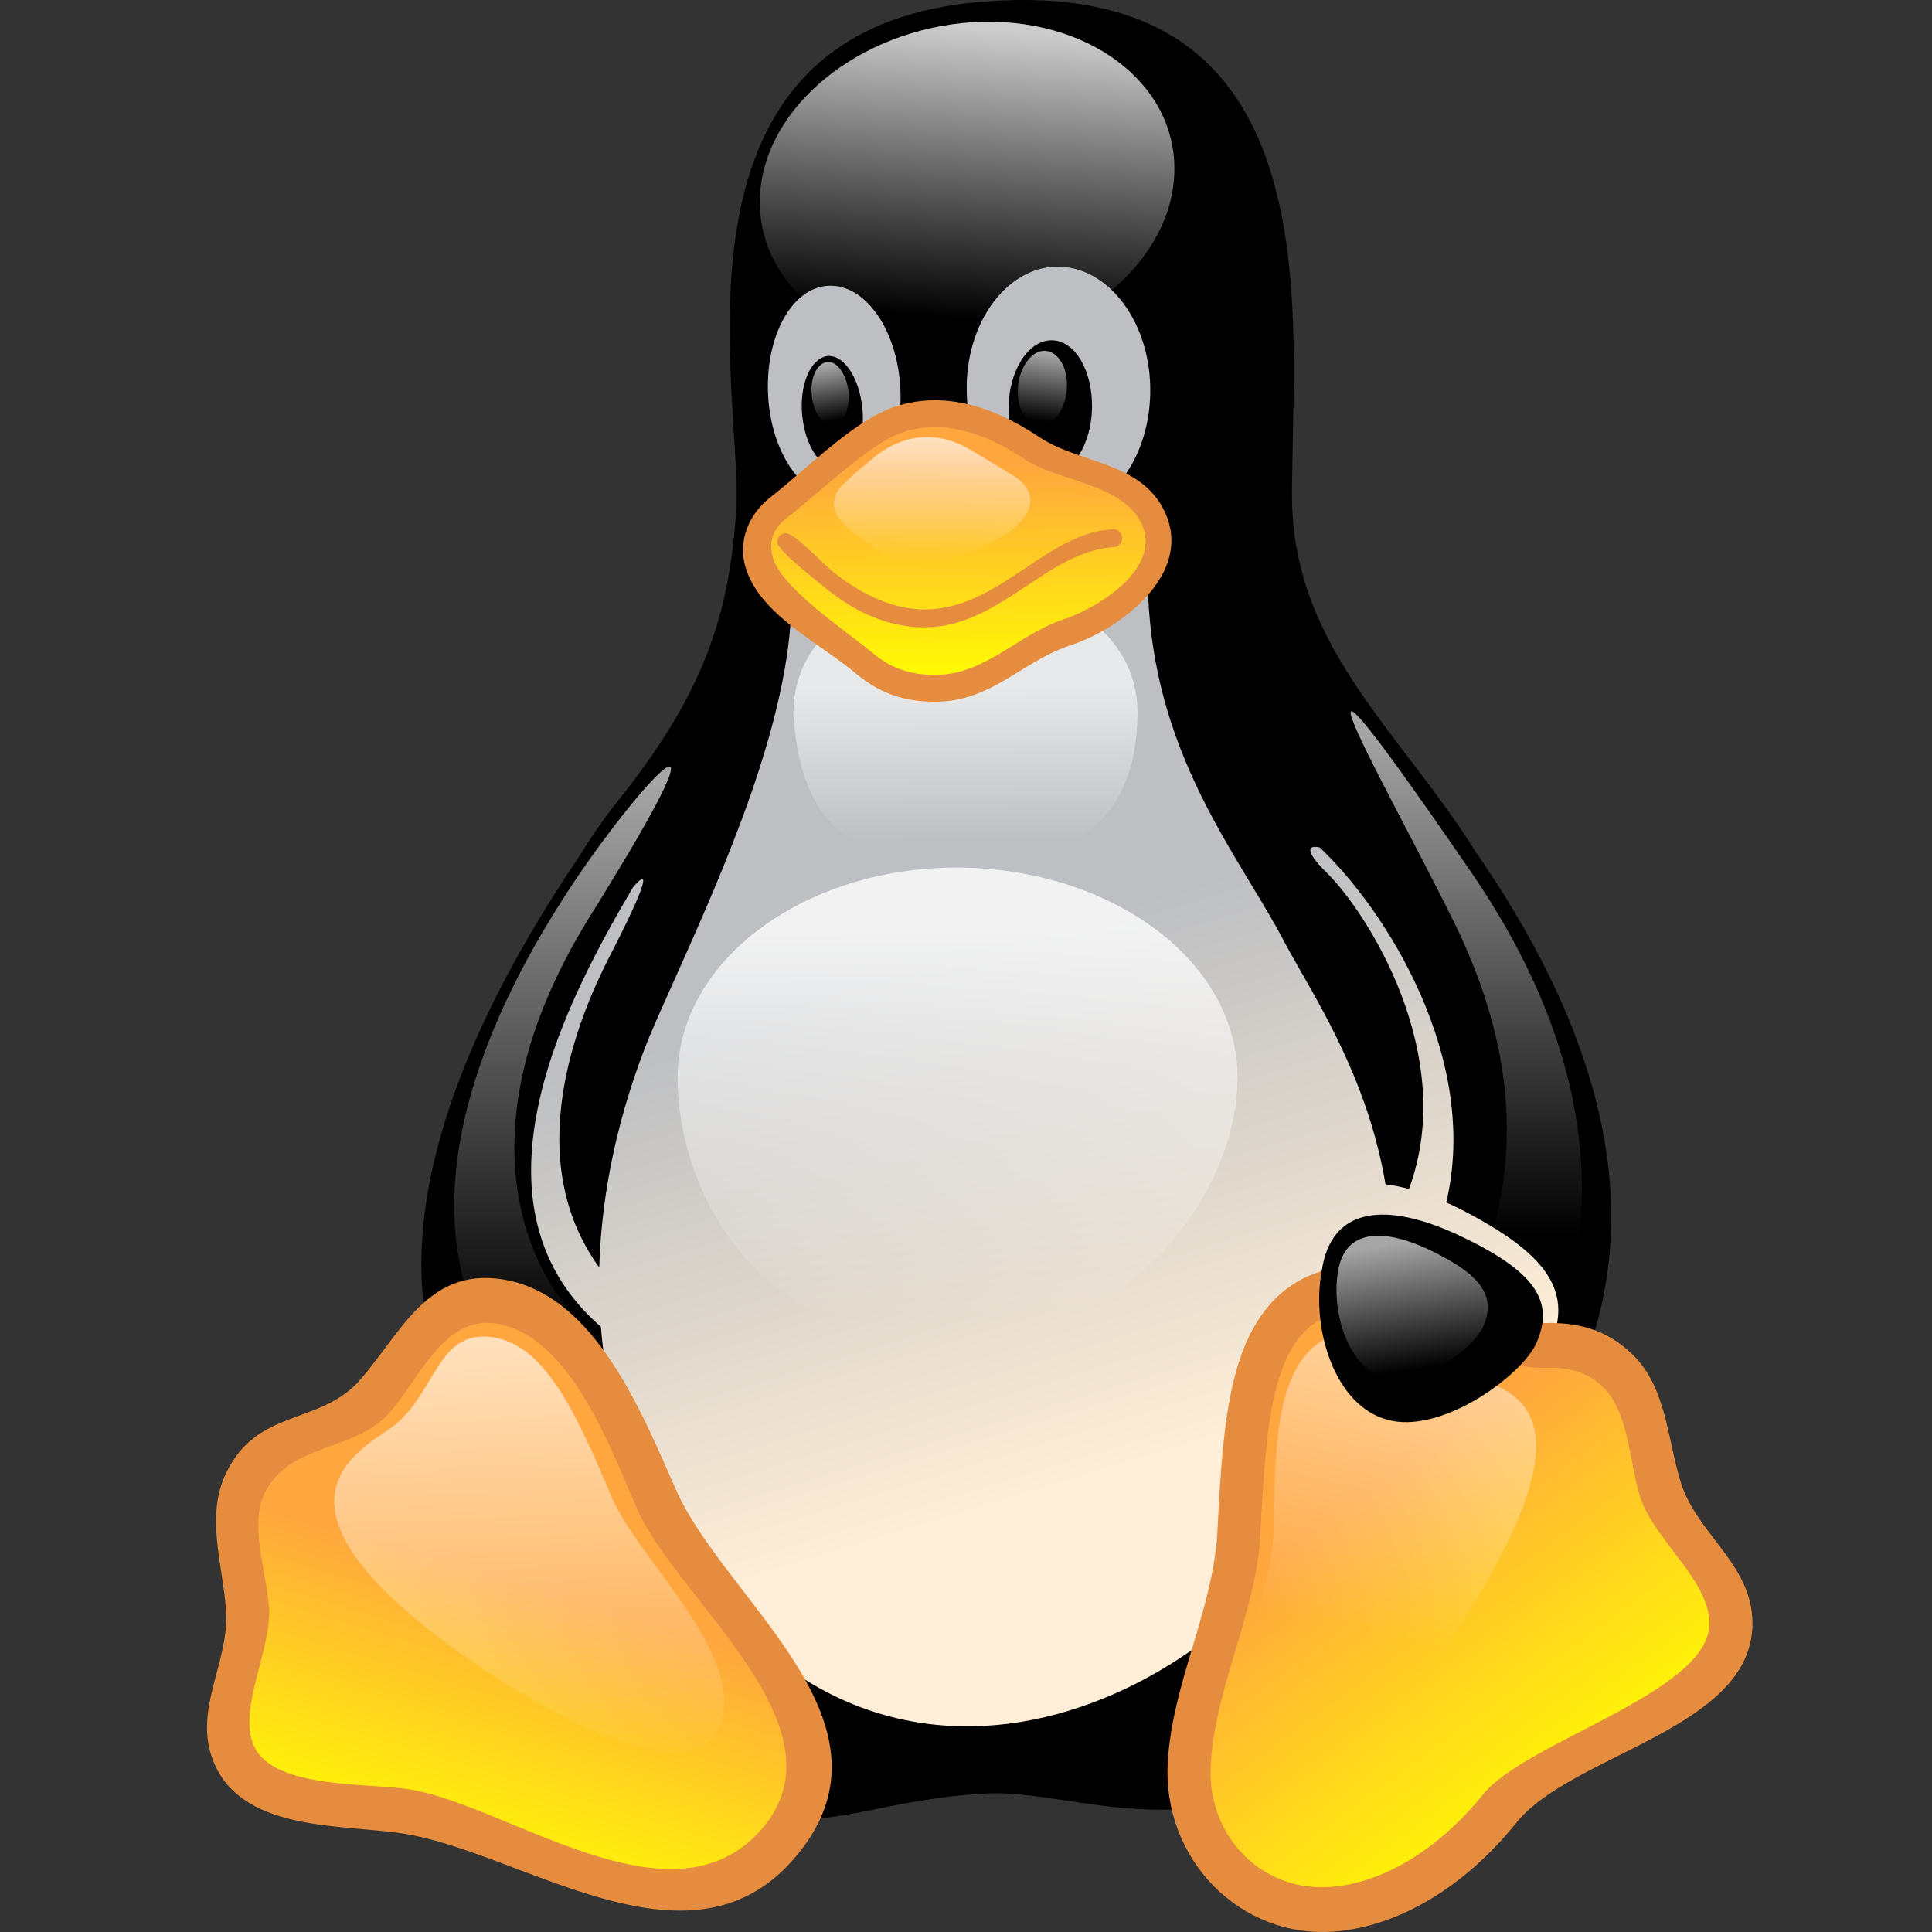
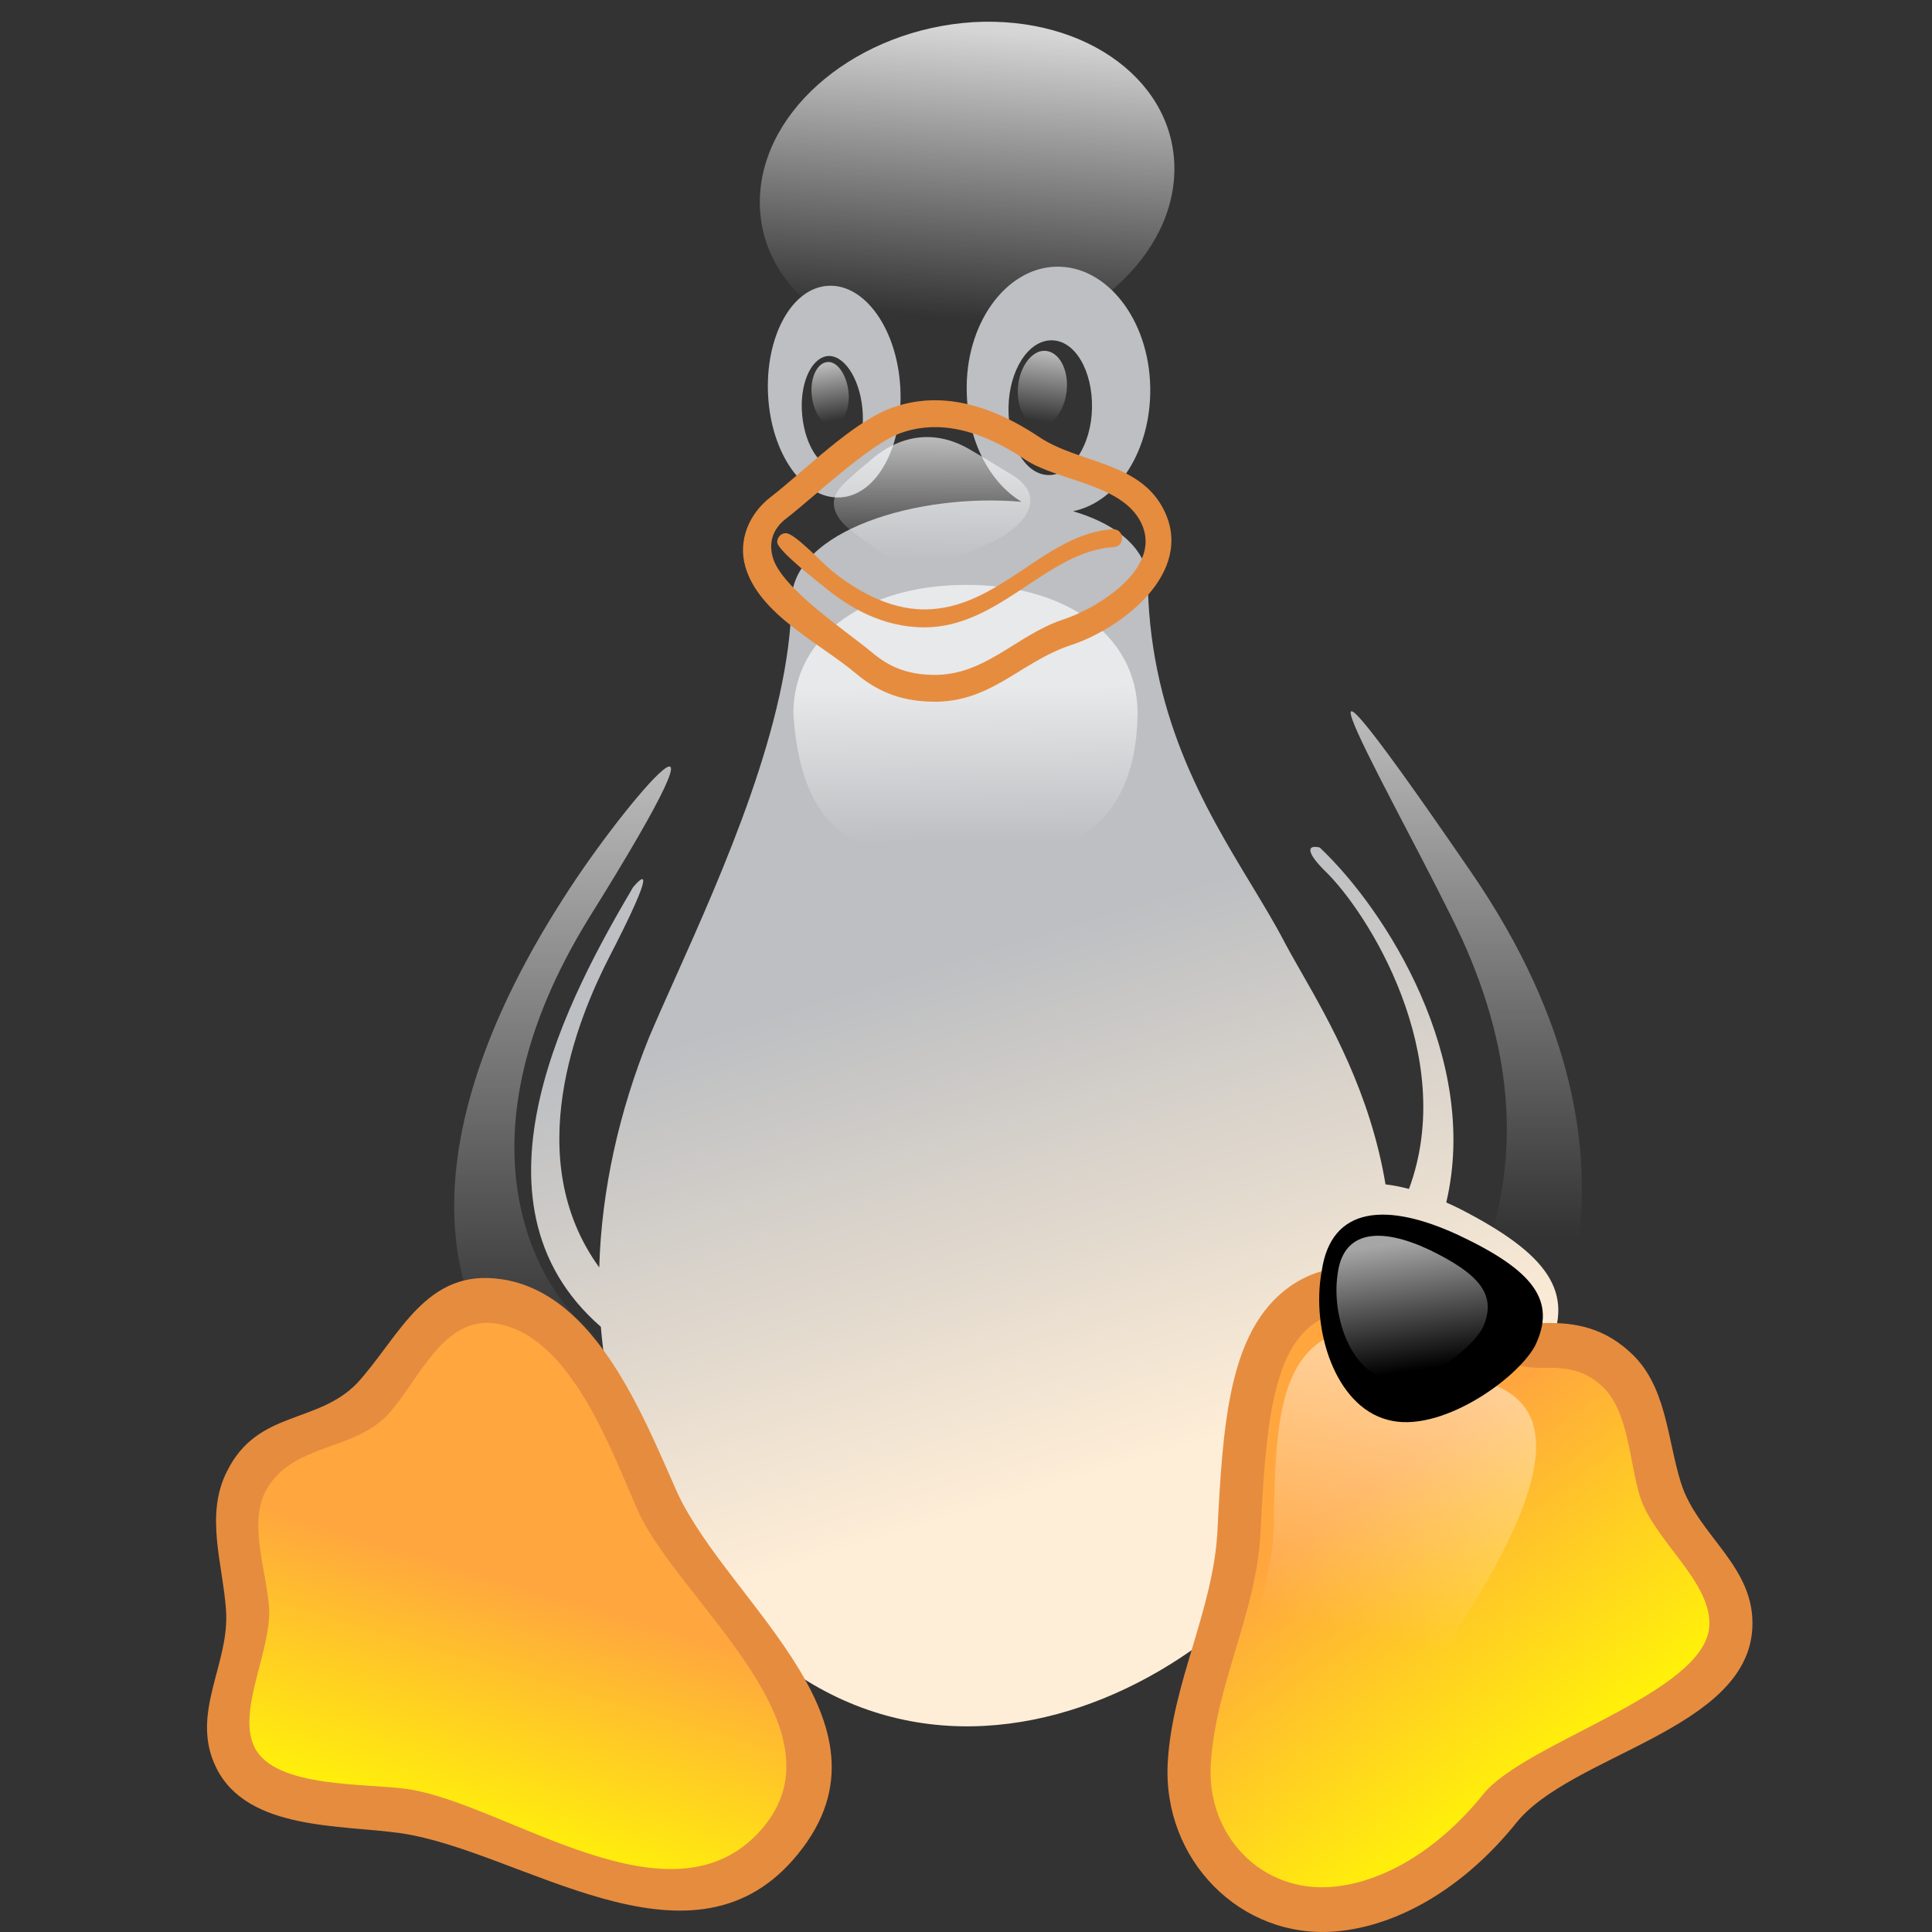
<svg xmlns="http://www.w3.org/2000/svg" width="28" height="28" viewBox="0 0 28 28" fill="none">
  <rect x="0" y="0" width="28" height="28" fill="#333333" stroke="none" />
-   <path d="M7.629 22.272C7.454 22.01 7.3 21.658 7.175 21.236C4.926 18.699 6.664 14.967 8.382 12.432C8.547 12.161 8.727 11.899 8.922 11.649C10.233 10.02 10.572 8.886 10.673 7.352C10.685 7.067 10.662 6.689 10.634 6.254C10.496 4.037 10.265 0.352 14.222 0.026C19.167 -0.383 18.765 4.159 18.728 6.822C18.726 6.932 18.725 7.039 18.724 7.143C18.71 8.748 19.548 9.847 20.423 10.994C20.742 11.413 21.066 11.838 21.355 12.297C21.364 12.31 21.373 12.324 21.381 12.338C22.909 14.541 24.418 17.83 22.318 20.949C22.023 22.014 21.576 22.991 20.98 23.787C18.838 26.605 16.935 26.319 15.448 26.095C15 26.028 14.589 25.966 14.222 25.997C13.611 26.034 13.122 26.133 12.699 26.218C11.065 26.548 10.426 26.677 7.629 22.272Z" fill="black" />
-   <path d="M17.019 2.512C16.973 3.818 15.588 4.951 13.929 5.056C12.269 5.161 10.967 4.17 11.013 2.865C11.059 1.56 12.443 0.426 14.103 0.321C15.763 0.226 17.065 1.207 17.019 2.512Z" fill="url(#paint0_linear_7188_15880)" />
+   <path d="M17.019 2.512C16.973 3.818 15.588 4.951 13.929 5.056C12.269 5.161 10.967 4.17 11.013 2.865C11.059 1.56 12.443 0.426 14.103 0.321C15.763 0.226 17.065 1.207 17.019 2.512" fill="url(#paint0_linear_7188_15880)" />
  <path fill-rule="evenodd" clip-rule="evenodd" d="M14.011 5.685C14.024 6.395 14.349 7 14.806 7.273C13.316 7.14 11.471 7.684 11.471 8.715C11.448 10.458 10.478 12.627 9.78 14.187C9.642 14.495 9.515 14.779 9.408 15.031C8.975 16.102 8.716 17.247 8.685 18.369C7.54 16.791 8.372 14.767 8.821 13.888C9.418 12.732 9.406 12.587 9.175 12.858C8.286 14.37 6.612 17.405 8.708 19.229C8.775 20.043 8.973 20.832 9.325 21.557C12.131 27.217 17.385 24.892 19.118 21.958C19.349 21.54 19.535 21.137 19.683 20.747C19.77 20.801 19.863 20.844 19.962 20.872C20.833 21.129 22.135 20.147 22.447 19.538C22.823 18.728 22.438 18.175 21.154 17.518C21.088 17.485 21.024 17.455 20.96 17.427C21.452 15.354 20.096 13.198 19.127 12.283C18.946 12.239 18.92 12.341 19.201 12.621C19.811 13.206 21.138 15.291 20.42 17.231C20.302 17.2 20.188 17.177 20.08 17.165C19.859 15.841 19.271 14.811 18.86 14.091C18.767 13.928 18.683 13.781 18.614 13.65C18.476 13.385 18.31 13.112 18.135 12.821C17.458 11.702 16.633 10.337 16.633 8.315C16.53 7.87 16.11 7.573 15.551 7.409C16.2 7.278 16.687 6.52 16.67 5.609C16.652 4.628 16.037 3.846 15.304 3.865C14.57 3.884 13.983 4.704 14.011 5.685ZM14.616 5.904C14.607 6.447 14.864 6.885 15.203 6.885C15.533 6.885 15.817 6.447 15.826 5.914C15.836 5.371 15.579 4.932 15.24 4.932C14.9 4.932 14.625 5.371 14.616 5.904Z" fill="url(#paint1_linear_7188_15880)" />
  <path fill-rule="evenodd" clip-rule="evenodd" d="M12.177 7.209C12.709 7.181 13.094 6.466 13.048 5.618C13.002 4.77 12.535 4.113 12.003 4.142C11.471 4.17 11.086 4.885 11.132 5.733C11.178 6.581 11.645 7.238 12.177 7.209ZM12.498 5.914C12.544 6.361 12.379 6.743 12.14 6.781C11.902 6.809 11.673 6.476 11.627 6.028C11.581 5.58 11.746 5.199 11.985 5.161C12.223 5.132 12.452 5.466 12.498 5.914Z" fill="url(#paint2_linear_7188_15880)" />
  <path d="M14.754 5.599C14.726 5.904 14.864 6.152 15.056 6.171C15.249 6.19 15.432 5.952 15.46 5.656C15.487 5.352 15.35 5.104 15.157 5.085C14.964 5.066 14.781 5.304 14.754 5.599Z" fill="url(#paint3_linear_7188_15880)" />
  <path d="M12.297 5.675C12.324 5.923 12.223 6.142 12.076 6.161C11.93 6.18 11.792 5.99 11.765 5.733C11.737 5.485 11.838 5.266 11.985 5.247C12.132 5.228 12.269 5.428 12.297 5.675Z" fill="url(#paint4_linear_7188_15880)" />
-   <path d="M17.935 15.612C17.935 17.289 16.386 19.461 13.726 19.442C10.985 19.461 9.82 17.289 9.82 15.612C9.82 13.935 11.636 12.573 13.873 12.573C16.12 12.583 17.935 13.935 17.935 15.612Z" fill="url(#paint5_linear_7188_15880)" />
  <path d="M16.487 10.344C16.459 12.078 15.368 12.488 13.993 12.488C12.617 12.488 11.618 12.23 11.498 10.344C11.498 9.162 12.617 8.477 13.993 8.477C15.368 8.467 16.487 9.153 16.487 10.344Z" fill="url(#paint6_linear_7188_15880)" />
  <path d="M8.17 13.011C9.069 11.592 10.967 9.41 8.528 13.316C6.547 16.537 7.794 18.604 8.436 19.176C10.288 20.89 10.215 22.043 8.757 21.138C5.63 19.204 6.281 15.946 8.17 13.011Z" fill="url(#paint7_linear_7188_15880)" />
  <path d="M21.182 13.593C20.402 11.925 17.927 7.695 21.301 12.611C24.373 17.061 22.218 20.157 21.833 20.462C21.448 20.767 20.155 21.386 20.531 20.309C20.916 19.233 22.823 17.194 21.182 13.593Z" fill="url(#paint8_linear_7188_15880)" />
  <path d="M7.491 26.74C5.437 25.606 2.457 26.959 3.539 23.892C3.759 23.196 3.218 22.148 3.567 21.471C3.979 20.643 4.869 20.824 5.401 20.271C5.923 19.7 6.253 18.709 7.235 18.861C8.206 19.014 8.858 20.252 9.536 21.776C10.04 22.863 11.819 24.396 11.7 25.616C11.553 27.483 9.509 27.836 7.491 26.74Z" fill="url(#paint9_linear_7188_15880)" />
  <path fill-rule="evenodd" clip-rule="evenodd" d="M5.627 20.494C5.128 21.041 4.21 20.91 3.842 21.625C3.606 22.084 3.864 22.789 3.899 23.292C3.942 23.913 3.427 24.793 3.689 25.323C3.984 25.919 5.314 25.842 5.899 25.927C7.342 26.138 9.728 28.006 11.034 26.515C12.31 25.058 9.857 23.213 9.255 21.917C8.864 21.038 8.278 19.353 7.188 19.182C6.42 19.063 6.07 20.01 5.627 20.494ZM7.281 18.541C8.638 18.753 9.317 20.513 9.818 21.638C10.579 23.269 13.184 25.023 11.495 26.952C9.962 28.703 7.541 26.822 5.812 26.569C4.948 26.443 3.586 26.534 3.134 25.62C2.746 24.834 3.331 24.122 3.276 23.338C3.23 22.671 2.966 21.954 3.291 21.321C3.735 20.43 4.594 20.646 5.177 20.045C5.797 19.364 6.168 18.368 7.281 18.541Z" fill="#E68C3F" />
  <path d="M21.732 26.216C23.235 24.32 26.582 24.711 24.326 22.11C23.85 21.548 23.996 20.347 23.41 19.833C22.722 19.204 21.961 19.718 21.264 19.395C20.567 19.042 19.834 18.366 18.981 18.842C18.128 19.328 18.036 20.585 17.954 22.243C17.88 23.434 16.835 25.425 17.394 26.521C18.201 28.217 20.301 27.988 21.732 26.216Z" fill="url(#paint10_linear_7188_15880)" />
  <path fill-rule="evenodd" clip-rule="evenodd" d="M22.332 19.175C22.718 19.165 23.18 19.192 23.613 19.587C24.153 20.063 24.158 20.839 24.361 21.489C24.602 22.259 25.446 22.698 25.396 23.601C25.313 25.076 22.758 25.432 21.971 26.423C21.216 27.36 20.26 27.917 19.354 27.992C17.979 28.106 16.843 26.95 16.924 25.539C16.989 24.396 17.571 23.358 17.642 22.224C17.683 21.404 17.727 20.643 17.876 20.025C18.026 19.4 18.296 18.863 18.831 18.558C20.002 17.903 21.134 19.207 22.332 19.175ZM19.13 19.127C18.812 19.308 18.611 19.642 18.481 20.182C18.35 20.728 18.307 21.428 18.265 22.264C18.195 23.4 17.612 24.437 17.547 25.577C17.489 26.593 18.27 27.431 19.304 27.346C20.007 27.288 20.817 26.844 21.491 26.009C22.094 25.249 24.718 24.544 24.773 23.563C24.808 22.923 23.966 22.322 23.768 21.689C23.613 21.195 23.605 20.428 23.208 20.081C22.955 19.849 22.688 19.815 22.348 19.823C21.361 19.849 20.045 18.617 19.13 19.127Z" fill="#E68C3F" />
  <path d="M21.081 23.682C23.41 20.109 21.677 20.138 21.09 19.861C20.503 19.576 19.889 19.014 19.201 19.404C18.513 19.804 18.476 20.833 18.458 22.186C18.431 23.158 17.651 24.787 18.119 25.692C18.687 26.75 20.063 25.216 21.081 23.682Z" fill="url(#paint11_linear_7188_15880)" />
-   <path d="M7.014 24.196C3.53 21.853 5.162 21.052 5.685 20.681C6.317 20.204 6.327 19.29 7.106 19.376C7.885 19.461 8.344 20.462 8.866 21.7C9.252 22.586 10.59 23.768 10.489 24.787C10.361 25.988 8.518 25.197 7.014 24.196Z" fill="url(#paint12_linear_7188_15880)" />
  <path d="M22.245 19.509C21.97 20.005 20.851 20.786 20.108 20.576C19.347 20.376 18.999 19.261 19.155 18.423C19.292 17.47 20.108 17.423 21.135 17.899C22.226 18.413 22.566 18.852 22.245 19.509Z" fill="black" />
  <path d="M21.493 19.233C21.319 19.576 20.585 20.119 20.072 19.976C19.559 19.833 19.302 19.061 19.384 18.48C19.458 17.823 20.008 17.784 20.705 18.108C21.457 18.47 21.695 18.775 21.493 19.233Z" fill="url(#paint13_linear_7188_15880)" />
-   <path d="M12.012 6.8C12.379 6.447 13.268 5.371 14.956 6.495C15.267 6.704 15.524 6.723 16.12 6.99C17.321 7.505 16.753 8.743 15.469 9.162C14.919 9.343 14.424 10.039 13.433 9.972C12.581 9.925 12.361 9.343 11.838 9.029C10.912 8.486 10.774 7.752 11.279 7.362C11.783 6.971 11.976 6.828 12.012 6.8Z" fill="url(#paint14_linear_7188_15880)" />
  <path fill-rule="evenodd" clip-rule="evenodd" d="M11.39 7.518C11.198 7.666 11.137 7.864 11.201 8.082C11.331 8.531 12.27 9.148 12.629 9.449C12.834 9.621 13.068 9.757 13.445 9.778C14.254 9.833 14.704 9.21 15.413 8.977C15.879 8.825 16.865 8.243 16.538 7.576C16.26 7.007 15.32 6.972 14.854 6.658C14.051 6.123 13.466 6.127 13.05 6.277C12.594 6.442 11.804 7.198 11.39 7.518ZM12.927 5.91C13.469 5.714 14.173 5.742 15.057 6.331C15.638 6.722 16.522 6.684 16.872 7.399C17.319 8.31 16.237 9.115 15.525 9.348C14.763 9.599 14.337 10.228 13.422 10.166C12.948 10.14 12.643 9.961 12.394 9.752C11.877 9.318 11.003 8.905 10.803 8.216C10.692 7.835 10.854 7.448 11.166 7.206C11.672 6.814 12.354 6.116 12.927 5.91Z" fill="#E68C3F" />
  <path fill-rule="evenodd" clip-rule="evenodd" d="M16.263 7.793C16.267 7.864 16.214 7.925 16.145 7.929C15.175 7.984 14.493 9.092 13.397 9.092C12.783 9.092 12.298 8.796 11.951 8.511C11.881 8.454 11.264 7.978 11.264 7.857C11.264 7.785 11.32 7.727 11.389 7.727C11.517 7.727 11.906 8.15 12.051 8.268C12.378 8.536 12.864 8.832 13.397 8.832C14.482 8.832 15.147 7.726 16.131 7.67C16.2 7.666 16.259 7.721 16.263 7.793Z" fill="#E68C3F" />
  <path d="M12.58 6.704C12.764 6.533 13.341 6.066 14.102 6.542C14.268 6.638 14.433 6.742 14.671 6.885C15.157 7.181 14.919 7.609 14.332 7.876C14.066 7.991 13.626 8.238 13.296 8.219C12.929 8.181 12.681 7.933 12.443 7.771C11.994 7.467 12.021 7.209 12.232 7.009C12.388 6.857 12.562 6.714 12.58 6.704Z" fill="url(#paint15_linear_7188_15880)" />
  <defs>
    <linearGradient id="paint0_linear_7188_15880" x1="14.281" y1="0.429" x2="13.971" y2="4.628" gradientUnits="userSpaceOnUse">
      <stop stop-color="white" stop-opacity="0.8" />
      <stop offset="1" stop-color="white" stop-opacity="0" />
    </linearGradient>
    <linearGradient id="paint1_linear_7188_15880" x1="9.855" y1="23.339" x2="7.55" y2="15.779" gradientUnits="userSpaceOnUse">
      <stop stop-color="#FFEED7" />
      <stop offset="1" stop-color="#BDBFC2" />
    </linearGradient>
    <linearGradient id="paint2_linear_7188_15880" x1="9.855" y1="23.339" x2="7.55" y2="15.779" gradientUnits="userSpaceOnUse">
      <stop stop-color="#FFEED7" />
      <stop offset="1" stop-color="#BDBFC2" />
    </linearGradient>
    <linearGradient id="paint3_linear_7188_15880" x1="15.134" y1="5.117" x2="15.004" y2="6.096" gradientUnits="userSpaceOnUse">
      <stop stop-color="white" stop-opacity="0.65" />
      <stop offset="1" stop-color="white" stop-opacity="0" />
    </linearGradient>
    <linearGradient id="paint4_linear_7188_15880" x1="12.007" y1="5.296" x2="12.147" y2="6.087" gradientUnits="userSpaceOnUse">
      <stop stop-color="white" stop-opacity="0.65" />
      <stop offset="1" stop-color="white" stop-opacity="0" />
    </linearGradient>
    <linearGradient id="paint5_linear_7188_15880" x1="13.865" y1="13.482" x2="13.888" y2="19.076" gradientUnits="userSpaceOnUse">
      <stop stop-color="white" stop-opacity="0.8" />
      <stop offset="1" stop-color="white" stop-opacity="0" />
    </linearGradient>
    <linearGradient id="paint6_linear_7188_15880" x1="13.989" y1="9.974" x2="14.015" y2="12.198" gradientUnits="userSpaceOnUse">
      <stop stop-color="white" stop-opacity="0.65" />
      <stop offset="1" stop-color="white" stop-opacity="0" />
    </linearGradient>
    <linearGradient id="paint7_linear_7188_15880" x1="8.207" y1="11.347" x2="8.207" y2="19.51" gradientUnits="userSpaceOnUse">
      <stop stop-color="white" stop-opacity="0.65" />
      <stop offset="1" stop-color="white" stop-opacity="0" />
    </linearGradient>
    <linearGradient id="paint8_linear_7188_15880" x1="21.244" y1="10.549" x2="21.241" y2="17.926" gradientUnits="userSpaceOnUse">
      <stop stop-color="white" stop-opacity="0.65" />
      <stop offset="1" stop-color="white" stop-opacity="0" />
    </linearGradient>
    <linearGradient id="paint9_linear_7188_15880" x1="7.799" y1="23.01" x2="6.548" y2="27.187" gradientUnits="userSpaceOnUse">
      <stop stop-color="#FFA63F" />
      <stop offset="1" stop-color="#FFFF00" />
    </linearGradient>
    <linearGradient id="paint10_linear_7188_15880" x1="19.633" y1="21.739" x2="22.969" y2="26.289" gradientUnits="userSpaceOnUse">
      <stop stop-color="#FFA63F" />
      <stop offset="1" stop-color="#FFFF00" />
    </linearGradient>
    <linearGradient id="paint11_linear_7188_15880" x1="20.527" y1="18.105" x2="19.36" y2="23.602" gradientUnits="userSpaceOnUse">
      <stop stop-color="white" stop-opacity="0.65" />
      <stop offset="1" stop-color="white" stop-opacity="0" />
    </linearGradient>
    <linearGradient id="paint12_linear_7188_15880" x1="7.544" y1="19.464" x2="7.775" y2="25.651" gradientUnits="userSpaceOnUse">
      <stop stop-color="white" stop-opacity="0.65" />
      <stop offset="1" stop-color="white" stop-opacity="0" />
    </linearGradient>
    <linearGradient id="paint13_linear_7188_15880" x1="20.324" y1="18.005" x2="20.595" y2="19.853" gradientUnits="userSpaceOnUse">
      <stop stop-color="white" stop-opacity="0.65" />
      <stop offset="1" stop-color="white" stop-opacity="0" />
    </linearGradient>
    <linearGradient id="paint14_linear_7188_15880" x1="13.87" y1="6.697" x2="13.892" y2="9.952" gradientUnits="userSpaceOnUse">
      <stop stop-color="#FFA63F" />
      <stop offset="1" stop-color="#FFFF00" />
    </linearGradient>
    <linearGradient id="paint15_linear_7188_15880" x1="13.513" y1="6.389" x2="13.507" y2="8.11" gradientUnits="userSpaceOnUse">
      <stop stop-color="white" stop-opacity="0.65" />
      <stop offset="1" stop-color="white" stop-opacity="0" />
    </linearGradient>
  </defs>
</svg>